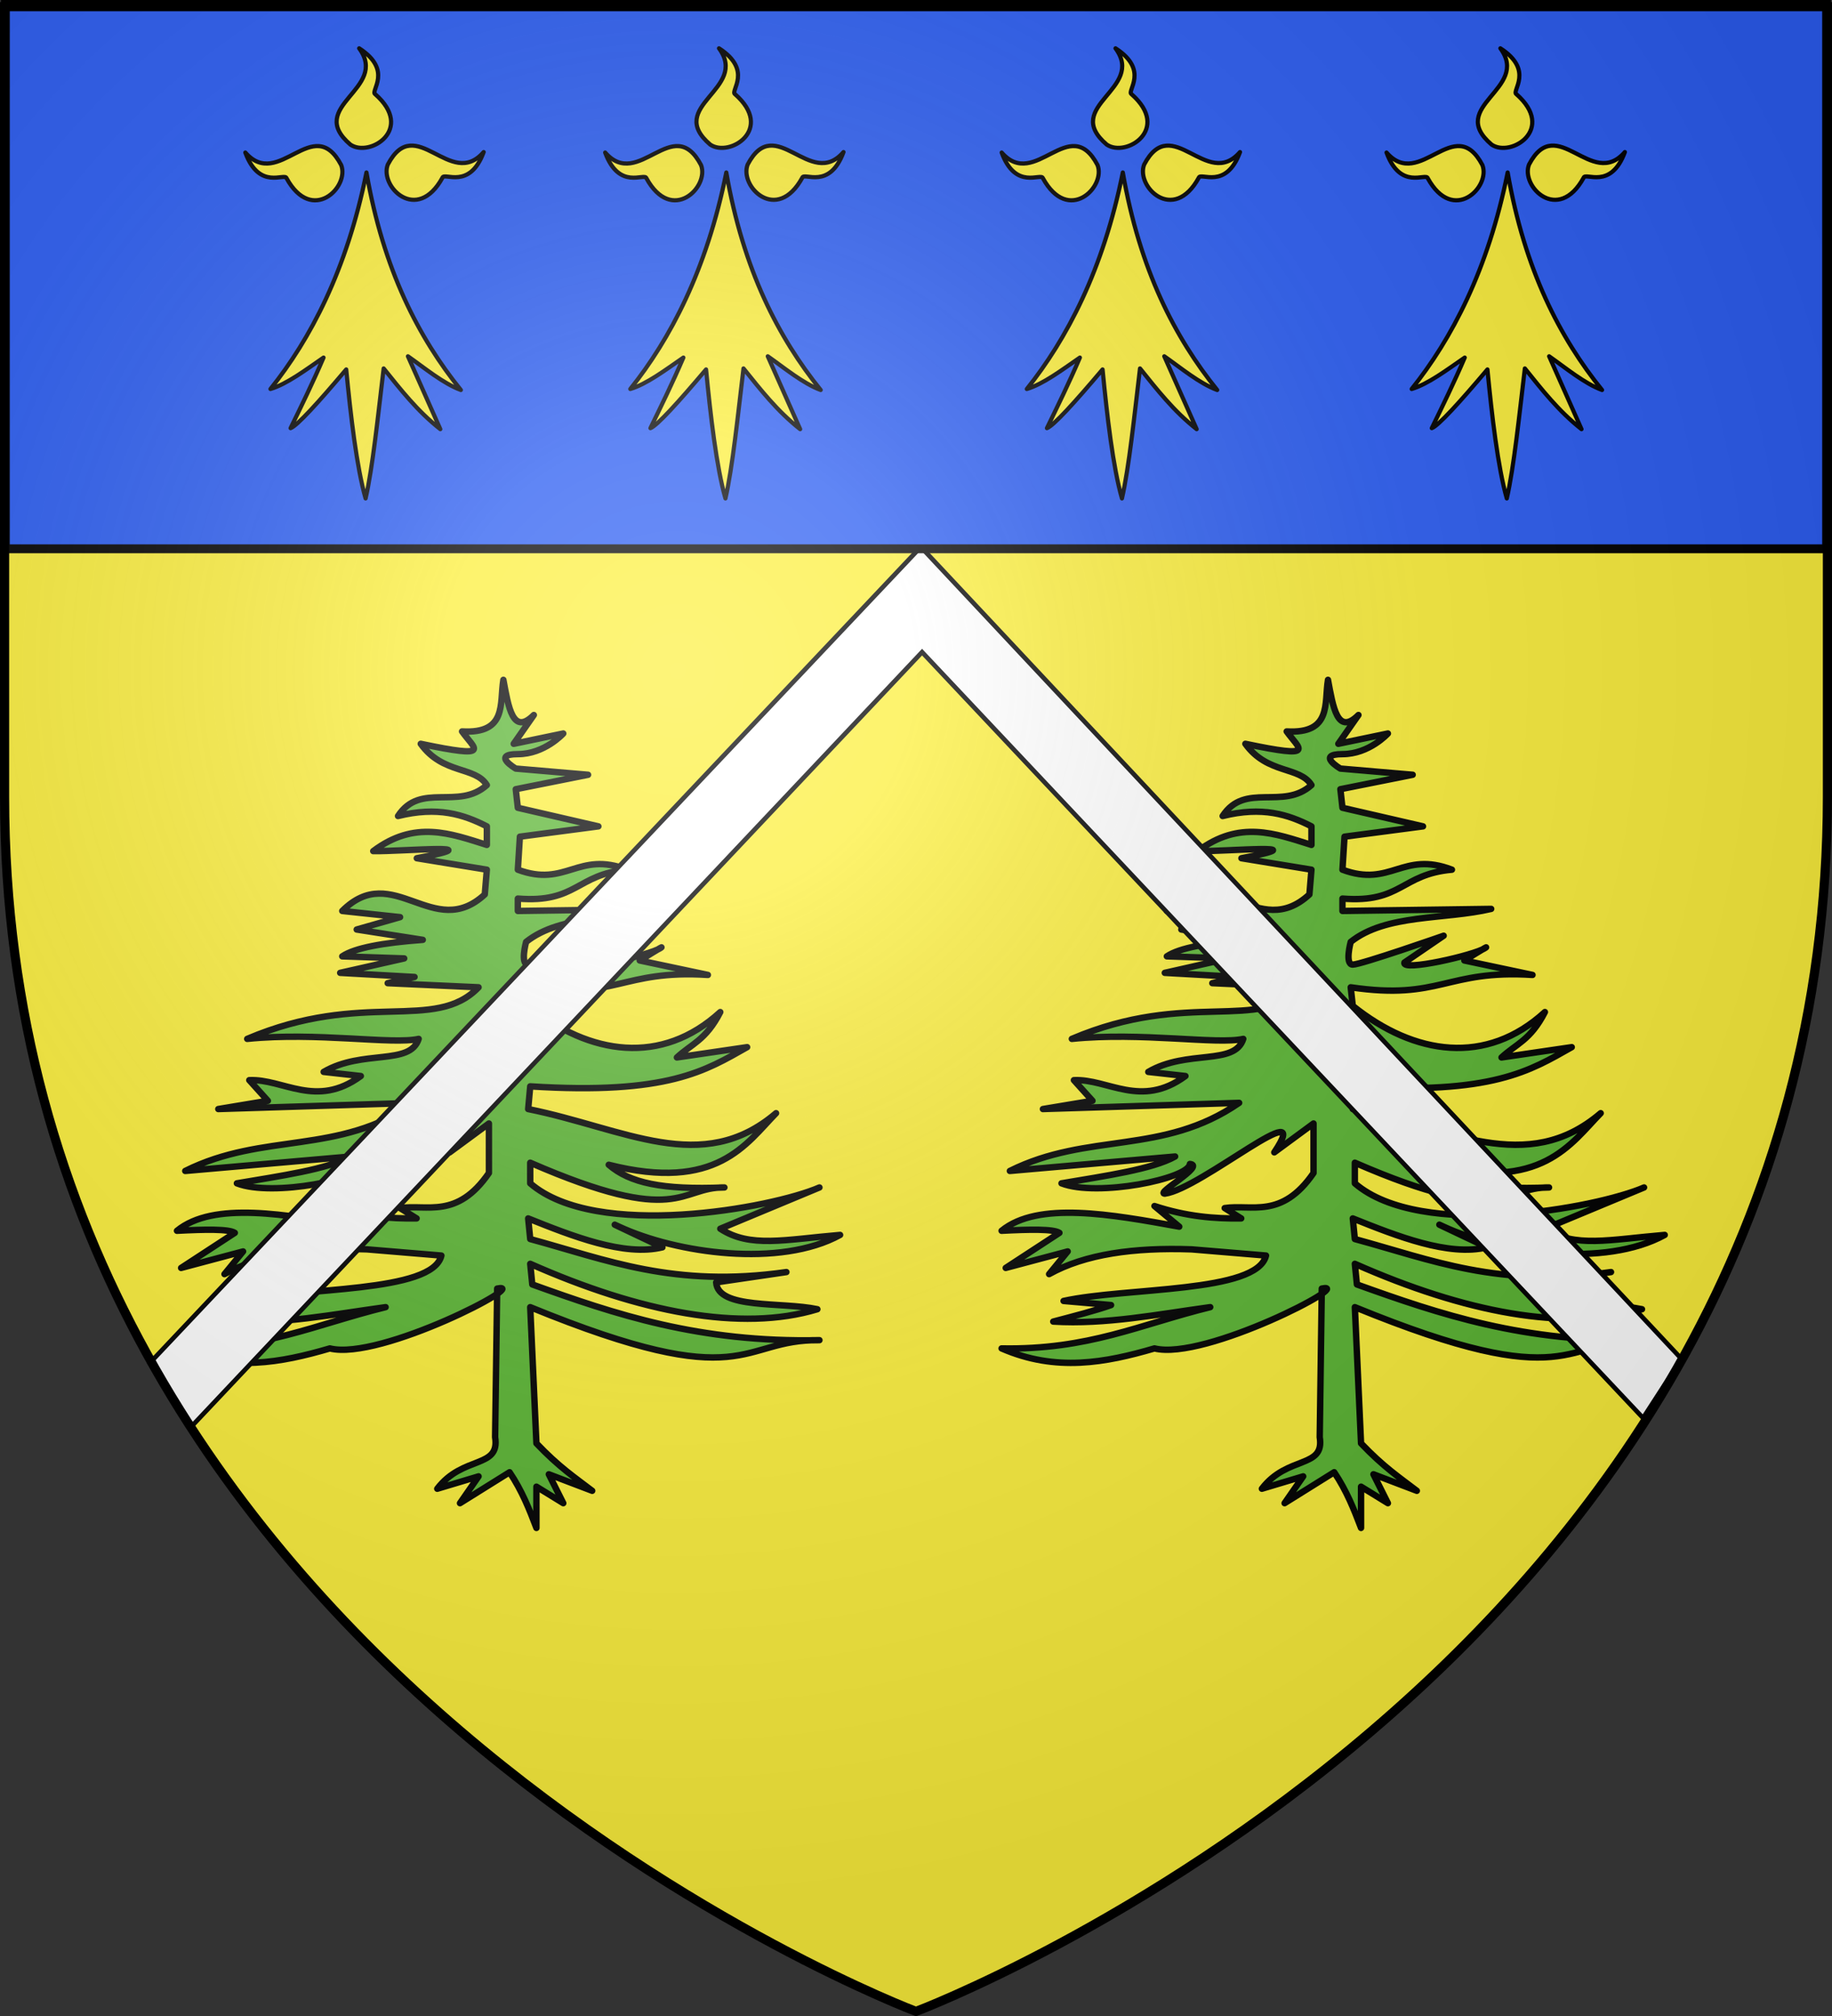
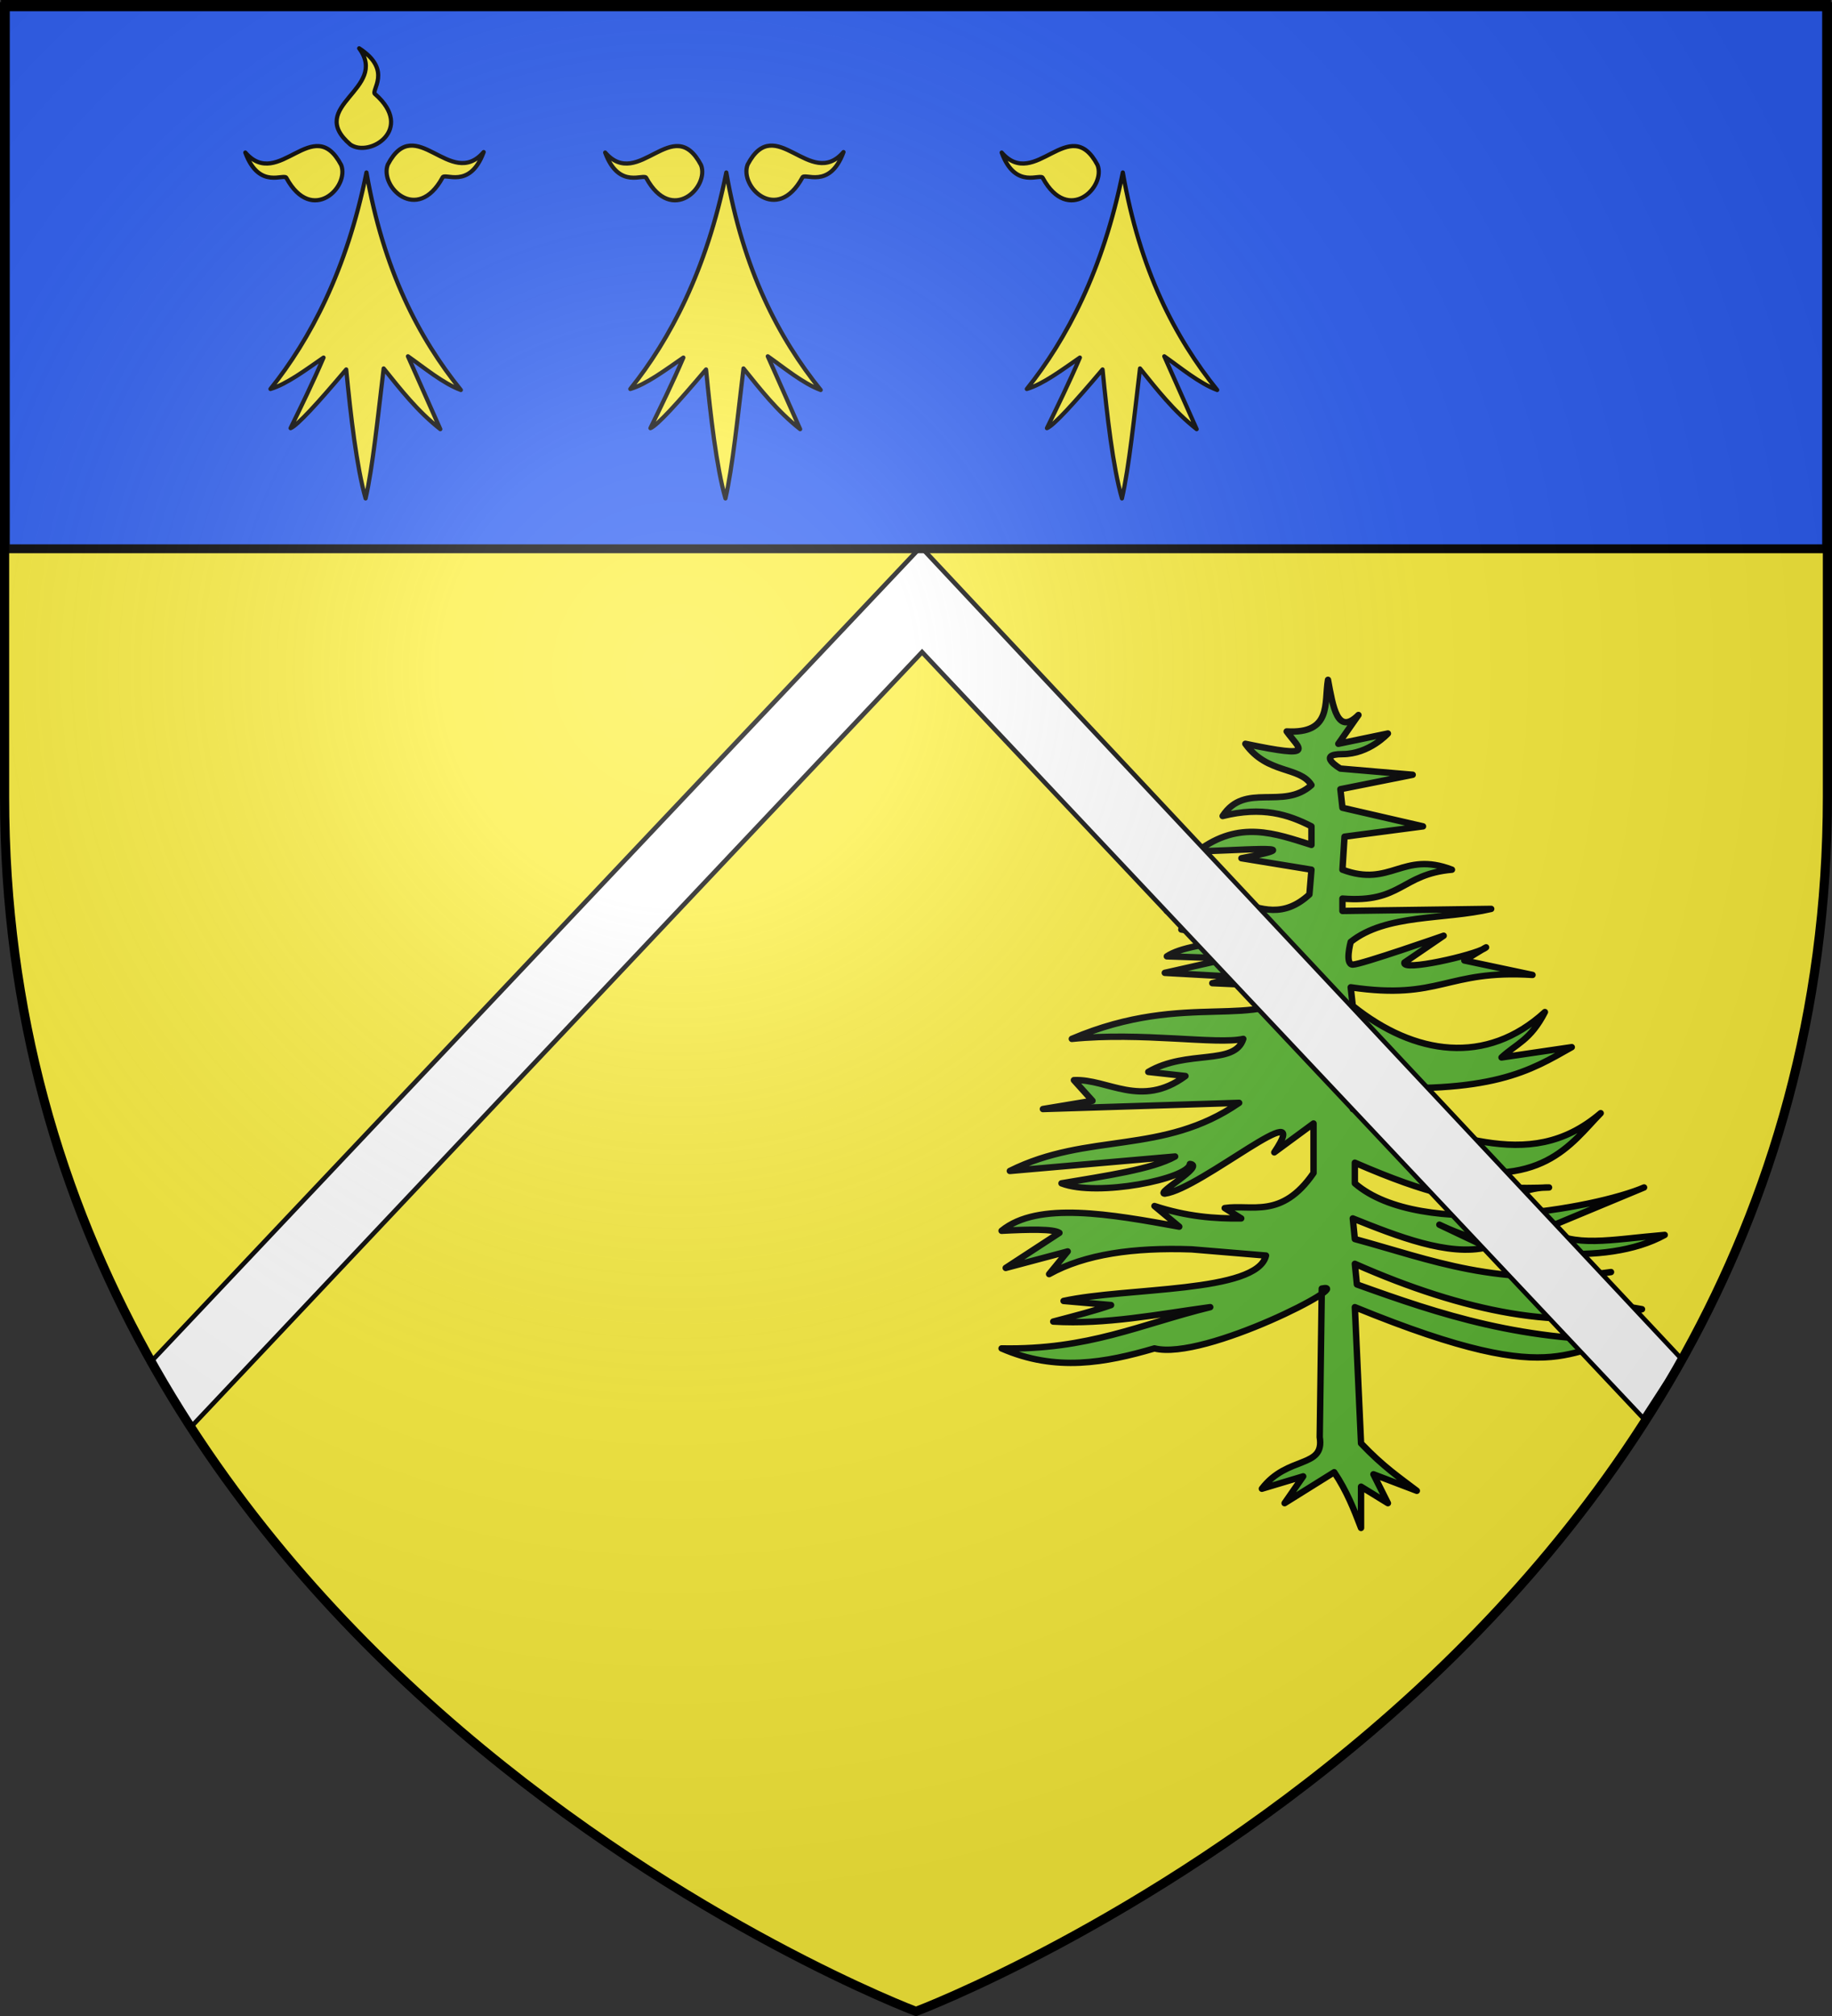
<svg xmlns="http://www.w3.org/2000/svg" xmlns:xlink="http://www.w3.org/1999/xlink" width="600" height="660" version="1.0">
  <rect width="100%" height="100%" fill="#333333" stroke="none" />
  <desc>Flag of Canton of Valais (Wallis)</desc>
  <defs>
    <radialGradient xlink:href="#b" id="d" cx="221.445" cy="226.331" r="300" fx="221.445" fy="226.331" gradientTransform="matrix(1.353 0 0 1.349 -77.63 -85.747)" gradientUnits="userSpaceOnUse" />
    <linearGradient id="b">
      <stop offset="0" style="stop-color:#fff;stop-opacity:.314" />
      <stop offset=".19" style="stop-color:#fff;stop-opacity:.251" />
      <stop offset=".6" style="stop-color:#6b6b6b;stop-opacity:.125" />
      <stop offset="1" style="stop-color:#000;stop-opacity:.125" />
    </linearGradient>
  </defs>
  <g style="display:inline">
    <path d="M300 658.5s298.5-112.32 298.5-397.772V2.176H1.5v258.552C1.5 546.18 300 658.5 300 658.5" style="fill:#fcef3c;fill-opacity:1;fill-rule:evenodd;stroke:none;stroke-width:1px;stroke-linecap:butt;stroke-linejoin:miter;stroke-opacity:1" />
  </g>
  <path d="M434.932 222.566c-1.287 7.641 1.36 17.737-13.532 16.889 4.12 5.773 10.251 9.047-13.531 4.053 7.217 10.06 17.816 7.292 21.65 13.512-9.302 8.365-21.774-1.1-29.092 10.133 12.968-3.229 21.48-.523 29.092 3.378v6.08c-11.853-3.722-23.607-8.237-37.211 2.026 9.232.168 40.72-2.694 14.269 2.332l22.942 3.748-.676 8.107c-16.78 15.499-30.025-11.236-46.684 5.405l18.944 2.026-14.208 4.054 21.65 3.377c-13.08.946-22.321 2.659-26.386 5.405l20.297.675-20.973 4.73 24.356 1.35-8.795 2.027 29.77 1.351c-14.378 14.94-37.751.671-75.777 16.89 22.778-2.327 47.585 1.958 56.155 0-2.798 8.852-18.358 3.351-31.122 10.808l12.178 1.351c-14.633 10.737-25.379.85-36.535 1.351l6.09 6.756-16.238 2.702 64.274-2.026c-25.033 17.263-49.39 9.457-75.1 22.293l54.126-4.729c-7.425 4.17-22.864 6.34-37.211 8.782 11.767 4.576 41.664-1.506 42.052-6.34 5.283.518-11.434 9.614-8.223 9.718 11.828-1.508 49.444-33.742 35.858-13.511l12.855-9.458v16.214c-10.476 15.222-20.355 10.144-29.093 11.484l5.413 3.378c-8.728.135-17.895-.608-28.416-4.053l8.119 6.755c-22.262-4.04-46.29-8.408-58.186 1.351 9.11-.472 16.978-.635 18.944.676l-17.59 11.484 20.297-5.404-6.09 7.43c11.725-6.532 27.748-8.773 46.684-8.106l24.357 2.027c-2.904 12.336-45.664 10.332-66.305 14.862l15.562 1.351c-5.082 1.802-12.126 3.603-18.945 5.405 17.14 1.043 34.28-2.395 51.42-4.729-22.977 5.627-39.873 14.056-68.334 13.511 17.8 7.763 34.048 4.681 50.067 0 16.52 4.124 66.335-21.948 54.802-19.591l-.676 48.64c1.669 10.368-10.587 5.908-18.944 16.89l13.531-4.054-6.09 8.782 16.239-10.133c4.088 6.08 6.474 12.16 8.795 18.24V486.71l8.796 5.404-4.736-9.458 14.208 5.405c-5.672-4.345-10.89-7.786-18.268-15.538l-2.03-44.587c71.734 29.381 68.18 10.436 94.72 10.809-39.453.857-66.956-8.514-94.043-18.24l-.677-6.756c35.71 15.817 69.133 22.407 94.044 14.863-11.8-2.5-32.546.104-33.152-8.783l23.004-3.378c-36.863 5.281-59.046-4.094-83.896-10.809l-.676-6.755c14.368 5.754 31.376 12.527 43.977 9.458 0 0-21.233-10.027-14.208-6.756 18.875 8.788 52.801 13.49 72.394 2.702-18.22 1.53-29.462 4.35-39.242-2.026l32.476-13.512c-15.496 6.761-73.075 17.361-94.72-1.35v-6.756c49.096 21.372 48.742 7.9 63.597 8.106-20.459.838-30.99-1.482-37.888-7.43 35.413 8.958 45.061-6.935 54.803-16.89-24.238 20.71-49.642 4.984-81.19-1.35l.677-7.432c45.138 2.863 57.477-5.19 71.04-12.835l-23.003 3.377c4.736-4.443 9.472-5.592 14.208-14.862-19.171 17.53-42.65 14.229-62.921-2.027l-.677-6.08c29.492 4.349 31.127-5.842 59.539-4.053l-22.327-4.729s9.021-5.547 6.766-4.053c-3.474 2.3-27.415 7.809-26.387 4.729l12.855-8.783s-27.063 9.458-29.77 9.458c-2.705 0-.676-7.431-.676-7.431 11.574-9.237 30.671-7.206 46.007-10.809l-48.713.676v-4.054c19.395 1.555 19.17-7.997 35.858-9.458-16.19-6.224-20.016 5.914-35.858 0l.677-10.808 25.71-3.378-26.387-6.08-.677-6.08 23.68-4.73-23.68-2.026s-8.119-4.729.677-4.729 14.885-6.755 14.885-6.755l-16.238 3.377 6.595-9.43c-6.91 6.9-8.326-2.66-9.978-11.512z" style="opacity:1;fill:#5ab532;fill-opacity:1;fill-rule:evenodd;stroke:#000;stroke-width:2.098;stroke-linecap:butt;stroke-linejoin:round;stroke-miterlimit:4;stroke-dasharray:none;stroke-opacity:1;display:inline" />
-   <path d="M164.86 222.566c-1.288 7.641 1.36 17.737-13.532 16.89 4.12 5.772 10.25 9.046-13.531 4.052 7.216 10.06 17.816 7.292 21.65 13.512-9.302 8.366-21.775-1.1-29.093 10.133 12.97-3.229 21.48-.523 29.093 3.378v6.08c-11.853-3.722-23.607-8.237-37.211 2.026 9.232.168 40.72-2.694 14.268 2.332l22.943 3.748-.676 8.107c-16.78 15.499-30.026-11.236-46.684 5.405l18.944 2.026-14.208 4.054 21.65 3.378c-13.08.945-22.322 2.658-26.386 5.404l20.297.676-20.974 4.728 24.357 1.352-8.795 2.026 29.769 1.351c-14.377 14.94-37.75.671-75.777 16.89 22.779-2.327 47.586 1.958 56.156 0-2.798 8.852-18.359 3.351-31.122 10.808l12.178 1.351c-14.633 10.737-25.38.85-36.535 1.351l6.09 6.756-16.239 2.702 64.275-2.026c-25.033 17.263-49.39 9.457-75.1 22.293l54.126-4.729c-7.426 4.17-22.864 6.34-37.211 8.782 11.767 4.576 41.664-1.506 42.051-6.34 5.283.518-11.433 9.614-8.223 9.718 11.829-1.508 49.445-33.742 35.859-13.51l12.855-9.459v16.214c-10.476 15.222-20.355 10.144-29.093 11.484l5.413 3.378c-8.728.135-17.896-.608-28.417-4.053l8.12 6.755c-22.262-4.04-46.29-8.408-58.186 1.351 9.11-.472 16.978-.635 18.944.676L59.315 415.1l20.296-5.404-6.089 7.43c11.725-6.532 27.748-8.773 46.684-8.106l24.356 2.027c-2.903 12.336-45.664 10.332-66.304 14.862l15.561 1.351c-5.081 1.802-12.126 3.603-18.944 5.405 17.14 1.043 34.28-2.395 51.42-4.729-22.977 5.628-39.874 14.056-68.334 13.511 17.8 7.763 34.047 4.681 50.066 0 16.52 4.124 66.336-21.948 54.803-19.591l-.677 48.64c1.67 10.368-10.586 5.908-18.944 16.89l13.532-4.054-6.09 8.782 16.238-10.133c4.089 6.08 6.474 12.16 8.796 18.24V486.71l8.795 5.404-4.736-9.458 14.208 5.405c-5.671-4.345-10.89-7.786-18.267-15.538l-2.03-44.587c71.733 29.381 68.18 10.437 94.72 10.809-39.453.857-66.956-8.514-94.043-18.24l-.677-6.756c35.71 15.817 69.132 22.407 94.044 14.863-11.8-2.5-32.547.105-33.152-8.783l23.003-3.378c-36.862 5.281-59.046-4.094-83.895-10.809l-.676-6.755c14.368 5.754 31.376 12.527 43.977 9.458 0 0-21.233-10.027-14.208-6.756 18.875 8.788 52.801 13.491 72.393 2.702-18.22 1.53-29.461 4.35-39.24-2.026l32.475-13.511c-15.496 6.76-73.075 17.36-94.72-1.352v-6.755c49.096 21.372 48.742 7.9 63.597 8.107-20.459.837-30.99-1.483-37.888-7.432 35.413 8.96 45.061-6.934 54.803-16.889-24.238 20.71-49.642 4.984-81.19-1.35l.677-7.432c45.138 2.863 57.477-5.19 71.04-12.835l-23.003 3.377c4.736-4.443 9.472-5.592 14.208-14.862-19.172 17.53-42.65 14.229-62.921-2.027l-.677-6.08c29.492 4.349 31.127-5.842 59.539-4.053l-22.327-4.729s9.02-5.546 6.765-4.053c-3.474 2.3-27.414 7.809-26.386 4.729l12.855-8.783s-27.063 9.458-29.77 9.458c-2.706 0-.676-7.431-.676-7.431 11.574-9.237 30.671-7.206 46.007-10.809l-48.713.676v-4.054c19.395 1.555 19.17-7.997 35.858-9.457-16.19-6.225-20.016 5.913-35.858 0l.676-10.81 25.71-3.377-26.386-6.08-.677-6.08 23.68-4.73-23.68-2.026s-8.119-4.729.677-4.729 14.884-6.755 14.884-6.755l-16.237 3.377 6.595-9.43c-6.91 6.9-8.326-2.66-9.978-11.512z" style="fill:#5ab532;fill-opacity:1;fill-rule:evenodd;stroke:#000;stroke-width:2.098;stroke-linecap:butt;stroke-linejoin:round;stroke-miterlimit:4;stroke-dasharray:none;stroke-opacity:1;display:inline" />
  <path d="m49.017 446.273 252.57-267.225L550.683 444.85l-12.558 19.38-236.14-250.738-239.152 253.38z" style="fill:#fff;fill-opacity:1;fill-rule:evenodd;stroke:#000;stroke-width:1.5;stroke-linecap:butt;stroke-linejoin:miter;stroke-miterlimit:4;stroke-dasharray:none;stroke-opacity:1" />
  <g style="fill:#2b5df2;fill-opacity:1;display:inline">
    <path d="M1.532 2.114h596.466v179.009H1.532z" style="opacity:1;fill:#2b5df2;fill-opacity:1;fill-rule:nonzero;stroke:#000;stroke-width:2.902;stroke-miterlimit:4;stroke-dasharray:none;stroke-opacity:1" transform="translate(.235 -1.46)" />
  </g>
  <g style="fill:#fcef3c;fill-opacity:1;display:inline">
    <g style="fill:#fcef3c;fill-opacity:1">
      <path d="M377.128 135.622c-14.101 70.111-40.388 119.752-68.944 155.439 11.87-3.562 25.215-13.69 38.117-22.55-7.89 18.385-15.78 34.445-23.671 50.668 4.71-1.748 19.66-18.122 39.965-42.146 3.183 33.027 7.487 70.222 13.917 92.616 5.119-22.358 8.906-59.364 12.969-93.342 12.24 15.194 24.13 30.565 40.692 43.598l-23.253-52.318c12.007 8.398 25.275 19.515 38.007 24.2-30.189-37.467-55.61-86.046-67.799-156.165M319.723 139.698c-1.296-4.078-19.538 8.975-29.595-18.388 23.992 27.584 48.78-29.041 68.834 8.941 6.189 15.671-20.922 42.86-39.239 9.447" style="fill:#fcef3c;fill-opacity:1;fill-rule:evenodd;stroke:#000;stroke-width:3;stroke-linecap:round;stroke-linejoin:round;stroke-miterlimit:4;stroke-dasharray:none;stroke-opacity:1" transform="translate(-51.951 -5.375)scale(.456)" />
      <path d="M431.716 139.348c1.296-4.078 19.537 8.975 29.595-18.387-23.992 27.584-48.78-29.042-68.834 8.94-6.189 15.671 20.922 42.861 39.239 9.447M383.382 79.375c-3.697-2.154 13.021-17.11-11.488-32.894 21.686 29.431-38.984 41.27-6.29 69.127 13.943 9.458 46.392-11.069 17.778-36.233" style="fill:#fcef3c;fill-opacity:1;fill-rule:evenodd;stroke:#000;stroke-width:3;stroke-linecap:round;stroke-linejoin:round;stroke-miterlimit:4;stroke-dasharray:none;stroke-opacity:1;display:inline" transform="translate(-51.951 -5.375)scale(.456)" />
    </g>
  </g>
  <g style="fill:#fcef3c;fill-opacity:1;display:inline">
    <g style="fill:#fcef3c;fill-opacity:1">
      <path d="M377.128 135.622c-14.101 70.111-40.388 119.752-68.944 155.439 11.87-3.562 25.215-13.69 38.117-22.55-7.89 18.385-15.78 34.445-23.671 50.668 4.71-1.748 19.66-18.122 39.965-42.146 3.183 33.027 7.487 70.222 13.917 92.616 5.119-22.358 8.906-59.364 12.969-93.342 12.24 15.194 24.13 30.565 40.692 43.598l-23.253-52.318c12.007 8.398 25.275 19.515 38.007 24.2-30.189-37.467-55.61-86.046-67.799-156.165M319.723 139.698c-1.296-4.078-19.538 8.975-29.595-18.388 23.992 27.584 48.78-29.041 68.834 8.941 6.189 15.671-20.922 42.86-39.239 9.447" style="fill:#fcef3c;fill-opacity:1;fill-rule:evenodd;stroke:#000;stroke-width:3;stroke-linecap:round;stroke-linejoin:round;stroke-miterlimit:4;stroke-dasharray:none;stroke-opacity:1" transform="translate(65.9 -5.375)scale(.456)" />
-       <path d="M431.716 139.348c1.296-4.078 19.537 8.975 29.595-18.387-23.992 27.584-48.78-29.042-68.834 8.94-6.189 15.671 20.922 42.861 39.239 9.447M383.382 79.375c-3.697-2.154 13.021-17.11-11.488-32.894 21.686 29.431-38.984 41.27-6.29 69.127 13.943 9.458 46.392-11.069 17.778-36.233" style="fill:#fcef3c;fill-opacity:1;fill-rule:evenodd;stroke:#000;stroke-width:3;stroke-linecap:round;stroke-linejoin:round;stroke-miterlimit:4;stroke-dasharray:none;stroke-opacity:1;display:inline" transform="translate(65.9 -5.375)scale(.456)" />
+       <path d="M431.716 139.348c1.296-4.078 19.537 8.975 29.595-18.387-23.992 27.584-48.78-29.042-68.834 8.94-6.189 15.671 20.922 42.861 39.239 9.447M383.382 79.375" style="fill:#fcef3c;fill-opacity:1;fill-rule:evenodd;stroke:#000;stroke-width:3;stroke-linecap:round;stroke-linejoin:round;stroke-miterlimit:4;stroke-dasharray:none;stroke-opacity:1;display:inline" transform="translate(65.9 -5.375)scale(.456)" />
    </g>
  </g>
  <g style="fill:#fcef3c;fill-opacity:1;display:inline">
    <g style="fill:#fcef3c;fill-opacity:1">
      <path d="M377.128 135.622c-14.101 70.111-40.388 119.752-68.944 155.439 11.87-3.562 25.215-13.69 38.117-22.55-7.89 18.385-15.78 34.445-23.671 50.668 4.71-1.748 19.66-18.122 39.965-42.146 3.183 33.027 7.487 70.222 13.917 92.616 5.119-22.358 8.906-59.364 12.969-93.342 12.24 15.194 24.13 30.565 40.692 43.598l-23.253-52.318c12.007 8.398 25.275 19.515 38.007 24.2-30.189-37.467-55.61-86.046-67.799-156.165M319.723 139.698c-1.296-4.078-19.538 8.975-29.595-18.388 23.992 27.584 48.78-29.041 68.834 8.941 6.189 15.671-20.922 42.86-39.239 9.447" style="fill:#fcef3c;fill-opacity:1;fill-rule:evenodd;stroke:#000;stroke-width:3;stroke-linecap:round;stroke-linejoin:round;stroke-miterlimit:4;stroke-dasharray:none;stroke-opacity:1" transform="translate(195.761 -5.375)scale(.456)" />
-       <path d="M431.716 139.348c1.296-4.078 19.537 8.975 29.595-18.387-23.992 27.584-48.78-29.042-68.834 8.94-6.189 15.671 20.922 42.861 39.239 9.447M383.382 79.375c-3.697-2.154 13.021-17.11-11.488-32.894 21.686 29.431-38.984 41.27-6.29 69.127 13.943 9.458 46.392-11.069 17.778-36.233" style="fill:#fcef3c;fill-opacity:1;fill-rule:evenodd;stroke:#000;stroke-width:3;stroke-linecap:round;stroke-linejoin:round;stroke-miterlimit:4;stroke-dasharray:none;stroke-opacity:1;display:inline" transform="translate(195.761 -5.375)scale(.456)" />
    </g>
  </g>
  <g style="fill:#fcef3c;fill-opacity:1;display:inline">
    <g style="fill:#fcef3c;fill-opacity:1">
-       <path d="M377.128 135.622c-14.101 70.111-40.388 119.752-68.944 155.439 11.87-3.562 25.215-13.69 38.117-22.55-7.89 18.385-15.78 34.445-23.671 50.668 4.71-1.748 19.66-18.122 39.965-42.146 3.183 33.027 7.487 70.222 13.917 92.616 5.119-22.358 8.906-59.364 12.969-93.342 12.24 15.194 24.13 30.565 40.692 43.598l-23.253-52.318c12.007 8.398 25.275 19.515 38.007 24.2-30.189-37.467-55.61-86.046-67.799-156.165M319.723 139.698c-1.296-4.078-19.538 8.975-29.595-18.388 23.992 27.584 48.78-29.041 68.834 8.941 6.189 15.671-20.922 42.86-39.239 9.447" style="fill:#fcef3c;fill-opacity:1;fill-rule:evenodd;stroke:#000;stroke-width:3;stroke-linecap:round;stroke-linejoin:round;stroke-miterlimit:4;stroke-dasharray:none;stroke-opacity:1" transform="translate(321.805 -5.375)scale(.456)" />
-       <path d="M431.716 139.348c1.296-4.078 19.537 8.975 29.595-18.387-23.992 27.584-48.78-29.042-68.834 8.94-6.189 15.671 20.922 42.861 39.239 9.447M383.382 79.375c-3.697-2.154 13.021-17.11-11.488-32.894 21.686 29.431-38.984 41.27-6.29 69.127 13.943 9.458 46.392-11.069 17.778-36.233" style="fill:#fcef3c;fill-opacity:1;fill-rule:evenodd;stroke:#000;stroke-width:3;stroke-linecap:round;stroke-linejoin:round;stroke-miterlimit:4;stroke-dasharray:none;stroke-opacity:1;display:inline" transform="translate(321.805 -5.375)scale(.456)" />
-     </g>
+       </g>
  </g>
  <path d="M300 658.5s298.5-112.32 298.5-397.772V2.176H1.5v258.552C1.5 546.18 300 658.5 300 658.5" style="opacity:1;fill:url(#d);fill-opacity:1;fill-rule:evenodd;stroke:none;stroke-width:1px;stroke-linecap:butt;stroke-linejoin:miter;stroke-opacity:1" />
  <path d="M300 658.5S1.5 546.18 1.5 260.728V2.176h597v258.552C598.5 546.18 300 658.5 300 658.5z" style="opacity:1;fill:none;fill-opacity:1;fill-rule:evenodd;stroke:#000;stroke-width:3;stroke-linecap:butt;stroke-linejoin:miter;stroke-miterlimit:4;stroke-dasharray:none;stroke-opacity:1" />
</svg>